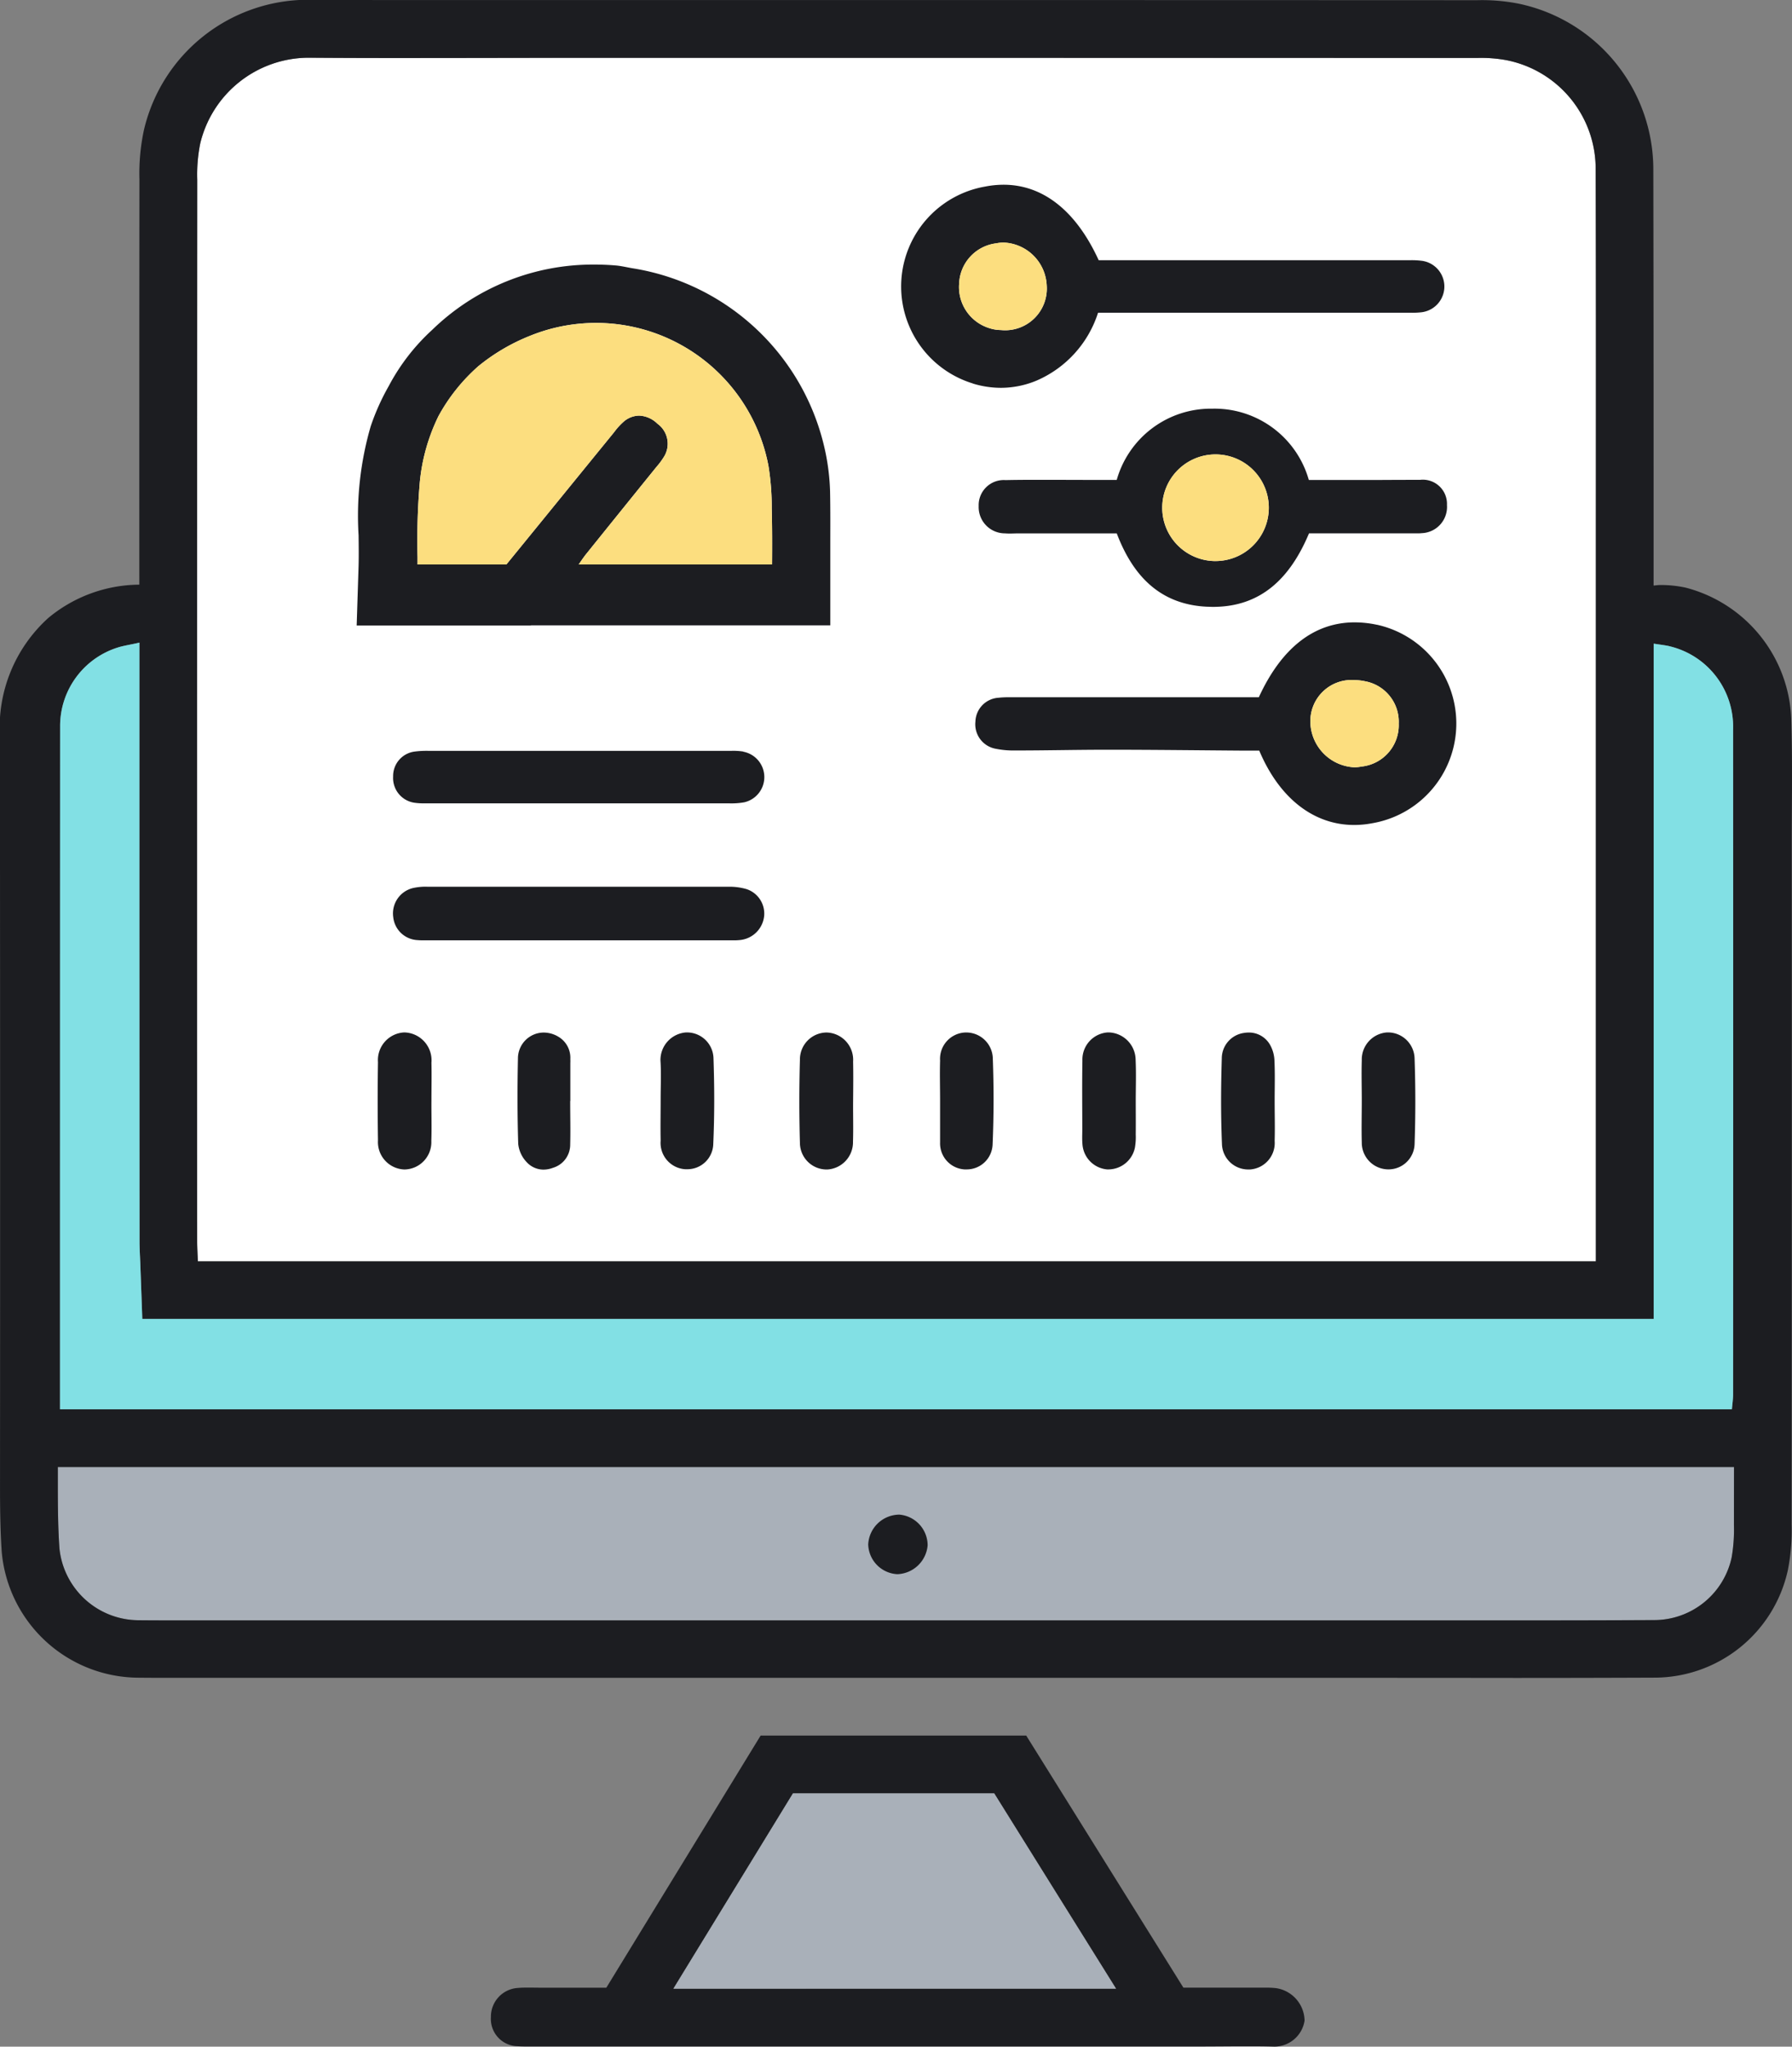
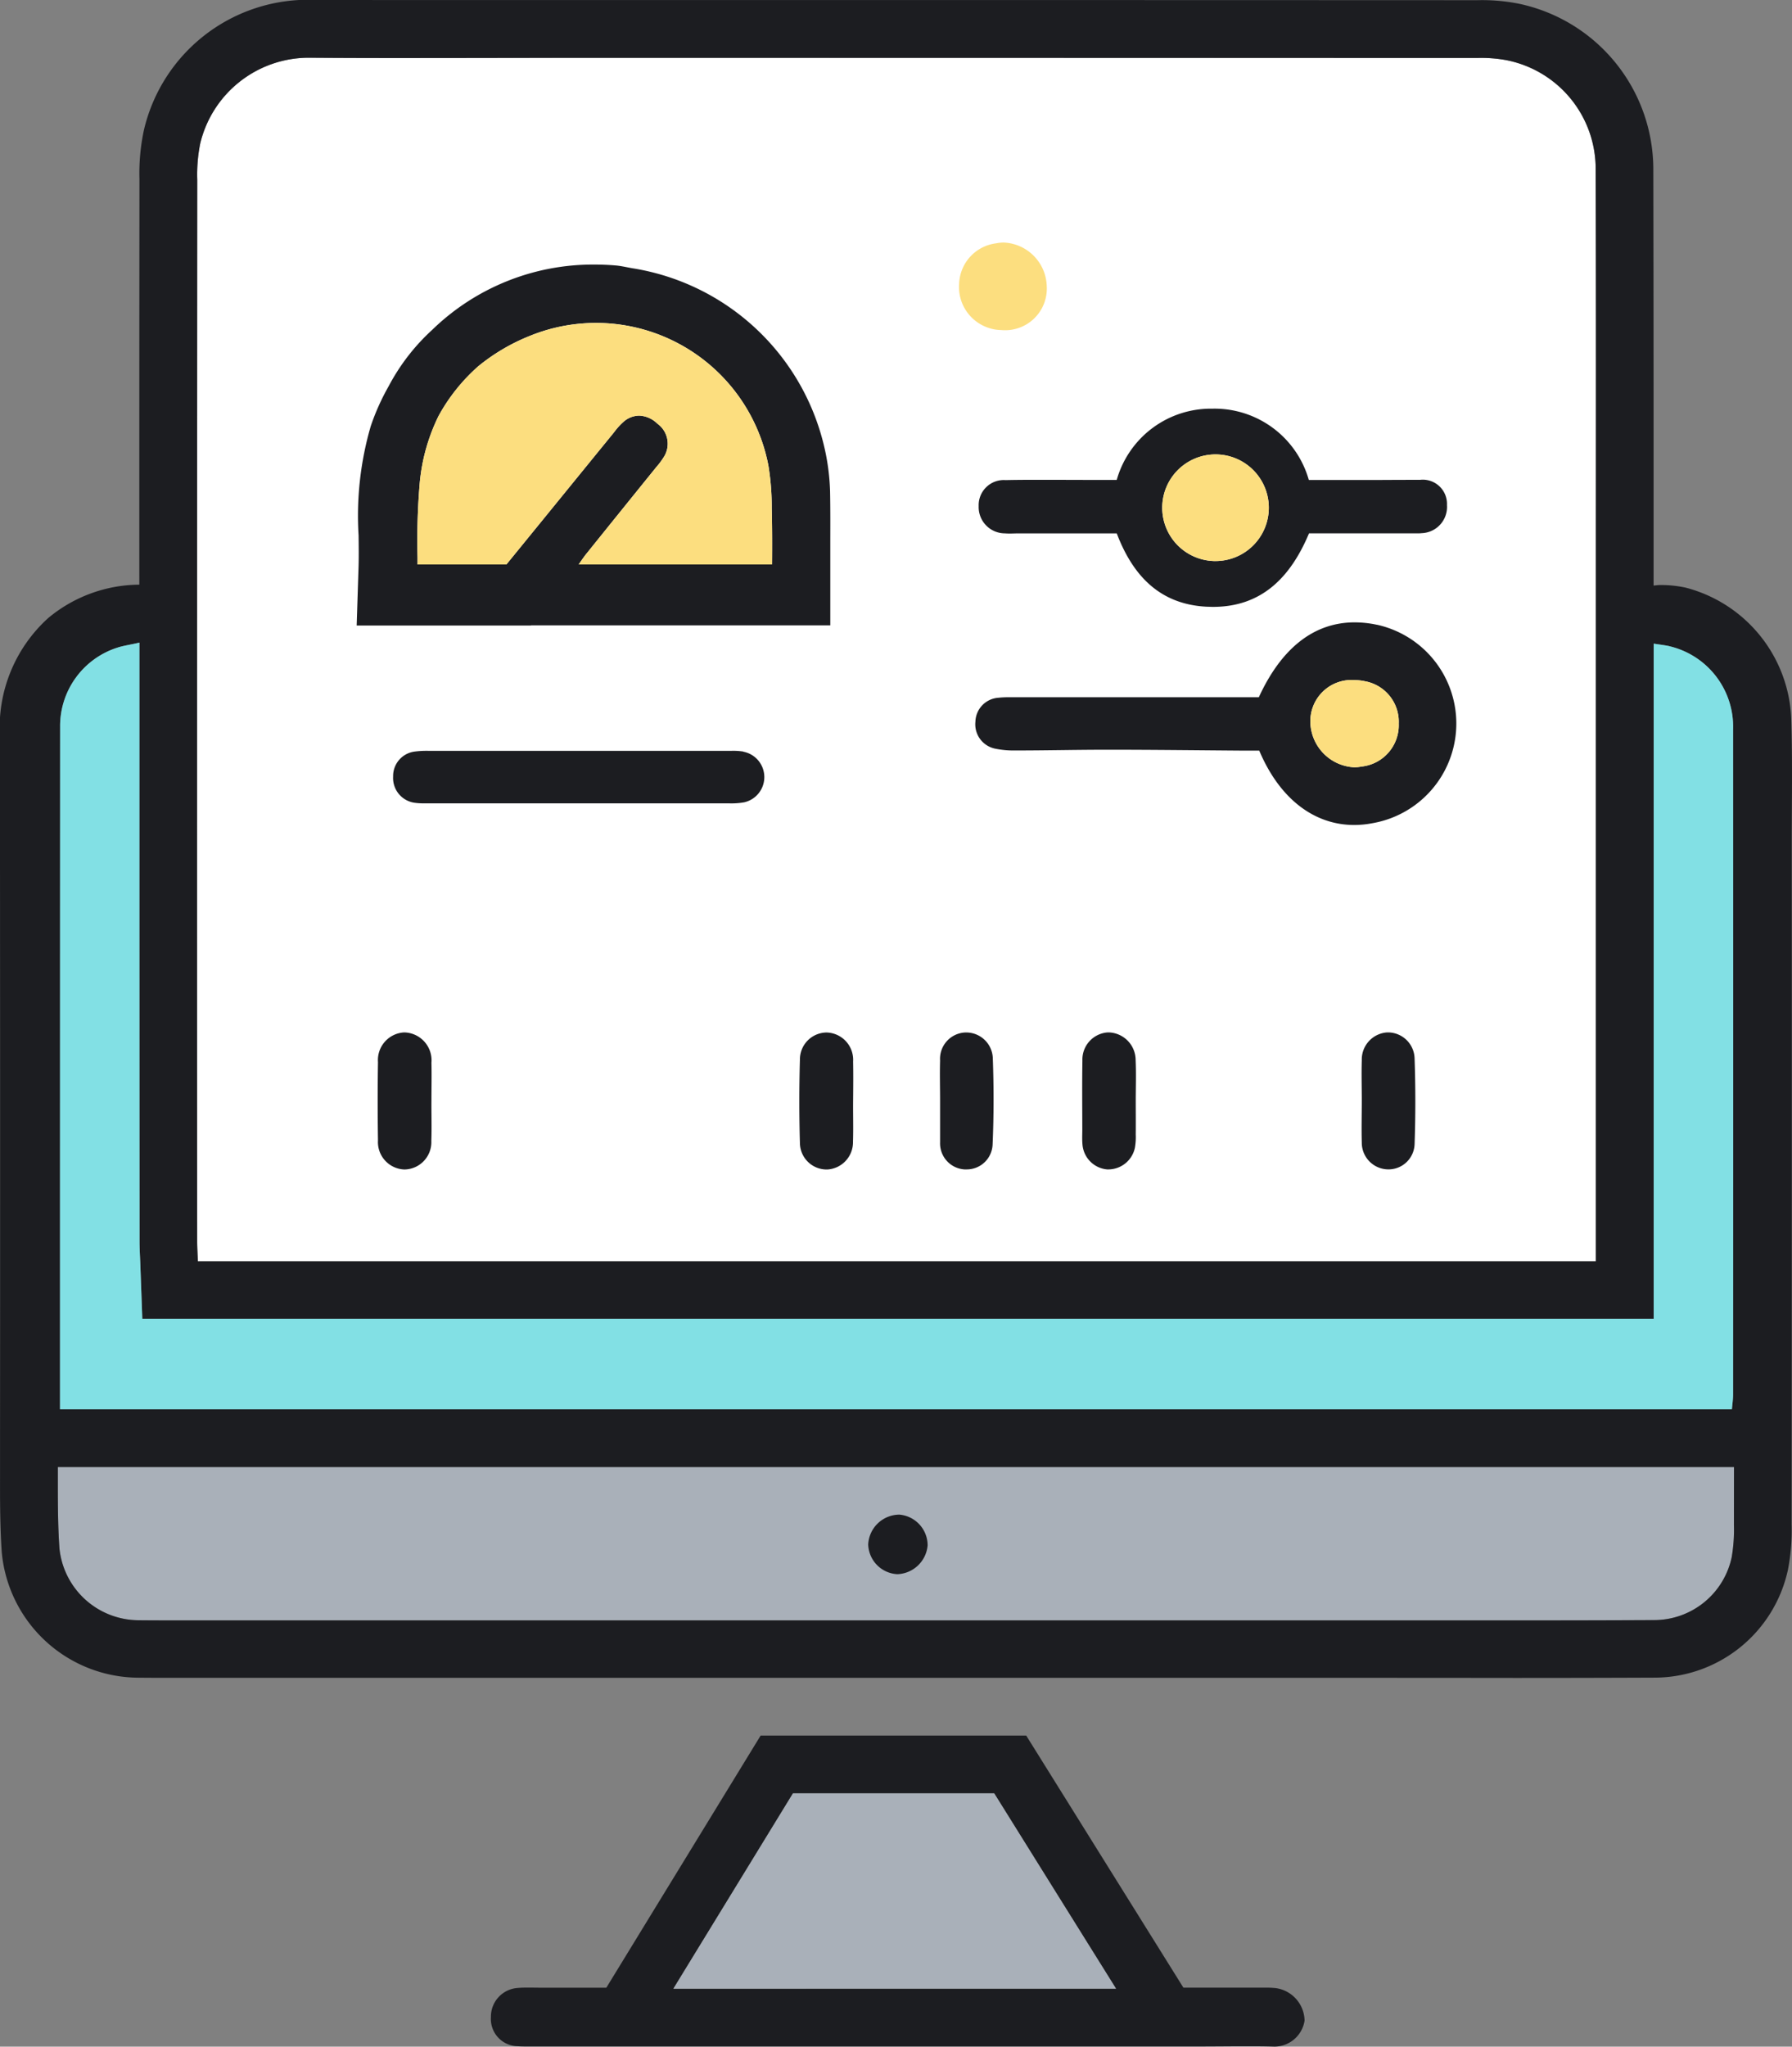
<svg xmlns="http://www.w3.org/2000/svg" width="80" height="91.312" viewBox="0 0 80 91.312">
  <rect x="0" y="0" width="80" height="91.312" fill="#808080" stroke="none" />
  <defs>
    <style>.a{fill:#a9b0b9;}.b{fill:#fff;}.c{fill:#1c1d21;}.d{fill:#82e0e4;}.e{fill:#fcde7f;}</style>
  </defs>
  <g transform="translate(-382 -5241)">
    <path class="a" d="M222.214,1882.413a7.25,7.25,0,0,1-.1,1.458,3.54,3.54,0,0,1-3.474,2.8q-3.088.015-6.176.013l-4.178,0-4.183,0H152.31q-.667,0-1.332-.006a3.566,3.566,0,0,1-3.518-3.2c-.061-.862-.072-1.747-.072-2.811v-.824h74.829Q222.215,1881.128,222.214,1882.413Z" transform="translate(237.193 3426.609)" />
    <path class="b" d="M152.222,1836.474a7.053,7.053,0,0,1,.131-1.609,4.986,4.986,0,0,1,4.809-3.833h.027q2.253.016,4.509.013c2.428,0,4.856-.008,7.285-.008q20.082,0,40.165.005h.225a6.173,6.173,0,0,1,1.3.1,4.938,4.938,0,0,1,3.978,4.89c.019,5.924.009,11.85.009,17.775q0,15,0,30v.924H152.249c-.012-.309-.031-.608-.031-.907q-.006-9.358-.005-18.715Q152.215,1850.789,152.222,1836.474Z" transform="translate(238.584 3412.543)" />
    <g transform="translate(382 5241)">
      <path class="c" d="M174.643,1855.072a2.8,2.8,0,0,0-.52-.033h-6.728v0h-6.826a4.154,4.154,0,0,0-.594.032,1.1,1.1,0,0,0-.967,1.116,1.115,1.115,0,0,0,1,1.174,2.768,2.768,0,0,0,.385.021H174a3.312,3.312,0,0,0,.679-.046,1.153,1.153,0,0,0-.033-2.257Z" transform="translate(-141.458 -1821.54)" />
      <path class="c" d="M185.274,1866.032a1.239,1.239,0,0,0-1.188-1.242h-.058a1.212,1.212,0,0,0-1.13,1.256c-.018,1.021-.006,2.044-.005,3.066,0,.227-.014.456.008.682a1.21,1.21,0,0,0,1.1,1.108l.08,0a1.217,1.217,0,0,0,1.159-.96,2.747,2.747,0,0,0,.039-.593c.005-.51,0-1.022,0-1.533h0C185.28,1867.225,185.3,1866.627,185.274,1866.032Z" transform="translate(-134.576 -1818.728)" />
      <path class="c" d="M179.143,1864.792h-.053a1.176,1.176,0,0,0-1.125,1.251c-.018.595,0,1.191,0,1.788h0c0,.568,0,1.136,0,1.7,0,.057,0,.115,0,.17a1.163,1.163,0,0,0,1.087,1.2c.028,0,.058,0,.088,0a1.155,1.155,0,0,0,1.17-1.122c.055-1.275.055-2.554.009-3.83A1.186,1.186,0,0,0,179.143,1864.792Z" transform="translate(-135.997 -1818.727)" />
-       <path class="c" d="M174.792,1859.853a2.712,2.712,0,0,0-.836-.107q-2.97,0-5.941,0-3.731,0-7.462,0a2.508,2.508,0,0,0-.675.062,1.165,1.165,0,0,0-.863,1.3,1.143,1.143,0,0,0,1.086,1.018c.091.008.183.01.276.01l.321,0h13.152l.336,0a2.731,2.731,0,0,0,.341-.017,1.2,1.2,0,0,0,1.046-1.072A1.15,1.15,0,0,0,174.792,1859.853Z" transform="translate(-141.459 -1820.183)" />
      <path class="c" d="M159.684,1864.791h-.04a1.234,1.234,0,0,0-1.158,1.323q-.027,1.745,0,3.491a1.223,1.223,0,0,0,1.18,1.3h.014a1.22,1.22,0,0,0,1.188-1.276c.021-.6,0-1.192.005-1.788,0-.568.013-1.135,0-1.7A1.245,1.245,0,0,0,159.684,1864.791Z" transform="translate(-141.612 -1818.728)" />
-       <path class="c" d="M165.676,1865.976a1.087,1.087,0,0,0-.541-1,1.28,1.28,0,0,0-.645-.182,1.154,1.154,0,0,0-1.152,1.143c-.027,1.274-.028,2.549.012,3.823a1.378,1.378,0,0,0,.379.817,1.017,1.017,0,0,0,.75.332,1.2,1.2,0,0,0,.426-.082,1.074,1.074,0,0,0,.765-1.022c.017-.652,0-1.3,0-1.957h.006c0-.568,0-1.136,0-1.7C165.68,1866.09,165.678,1866.033,165.676,1865.976Z" transform="translate(-140.215 -1818.726)" />
-       <path class="c" d="M169.489,1864.791c-.026,0-.053,0-.08,0a1.232,1.232,0,0,0-1.136,1.257c.037.564.008,1.134.008,1.7,0,.624-.013,1.249,0,1.872a1.177,1.177,0,0,0,1.095,1.274.781.781,0,0,0,.079,0,1.155,1.155,0,0,0,1.175-1.127c.057-1.274.054-2.553.01-3.828A1.183,1.183,0,0,0,169.489,1864.791Z" transform="translate(-138.788 -1818.728)" />
      <path class="c" d="M199,1846.363l-.531,0c-.536,0-1.07.005-1.605.006H194.04a4.375,4.375,0,0,0-4.285-3.182h-.048a4.37,4.37,0,0,0-4.243,3.179h-.985c-.763,0-1.525-.005-2.288-.005-.564,0-1.127,0-1.69.013a1.121,1.121,0,0,0-1.2,1.163,1.172,1.172,0,0,0,1.167,1.213c.071.005.142.008.211.008.129,0,.259-.007.386-.007h4.4c.738,1.943,1.972,3.179,4.041,3.273.086,0,.173.006.256.006,2.16,0,3.454-1.3,4.286-3.28h4.523c.1,0,.2,0,.307,0a1.806,1.806,0,0,0,.206-.009,1.172,1.172,0,0,0,1.123-1.255A1.08,1.08,0,0,0,199,1846.363Zm-9.126,3.624a2.379,2.379,0,1,1,2.379-2.379A2.38,2.38,0,0,1,189.874,1849.986Z" transform="translate(-135.61 -1824.954)" />
-       <path class="c" d="M179.813,1844.3a4.28,4.28,0,0,0,1.252.191,4.157,4.157,0,0,0,1.59-.321,4.929,4.929,0,0,0,2.748-3.029h.786l12.9,0h.317a3.451,3.451,0,0,0,.451-.023,1.157,1.157,0,0,0,.017-2.292,3.507,3.507,0,0,0-.508-.029h-.259q-5.938,0-11.876,0h-1.8c-1.016-2.221-2.5-3.367-4.245-3.367a4.309,4.309,0,0,0-.83.083,4.525,4.525,0,0,0-.545,8.783Zm1.041-6.254a1.728,1.728,0,0,1,.334-.035,2.006,2.006,0,0,1,1.923,1.909,1.861,1.861,0,0,1-2.046,1.994,1.726,1.726,0,0,1-.5-.08,1.919,1.919,0,0,1-1.364-1.989A1.886,1.886,0,0,1,180.854,1838.045Z" transform="translate(-136.383 -1827.188)" />
      <path class="c" d="M174.3,1864.793a1.2,1.2,0,0,0-1.188,1.2q-.054,1.872,0,3.746a1.193,1.193,0,0,0,1.181,1.166h.044a1.218,1.218,0,0,0,1.144-1.242c.019-.6,0-1.192.005-1.788s.012-1.192,0-1.787a1.218,1.218,0,0,0-1.176-1.295Z" transform="translate(-137.401 -1818.727)" />
-       <path class="c" d="M189.885,1865.338a1.081,1.081,0,0,0-.944-.544,1.356,1.356,0,0,0-.223.019,1.149,1.149,0,0,0-.985,1.13c-.04,1.275-.046,2.554.008,3.83a1.17,1.17,0,0,0,1.179,1.131h.073a1.184,1.184,0,0,0,1.1-1.273c.017-.595,0-1.191,0-1.788s.019-1.193-.009-1.788A1.531,1.531,0,0,0,189.885,1865.338Z" transform="translate(-133.189 -1818.727)" />
      <path class="c" d="M193.765,1864.79h-.052a1.211,1.211,0,0,0-1.134,1.25c-.019.6,0,1.192,0,1.788,0,.625-.018,1.25,0,1.873a1.19,1.19,0,0,0,1.179,1.2h.006a1.165,1.165,0,0,0,1.172-1.118c.044-1.275.044-2.554,0-3.831A1.191,1.191,0,0,0,193.765,1864.79Z" transform="translate(-131.785 -1818.728)" />
      <path class="c" d="M197.11,1850.695a4.832,4.832,0,0,0-.989-.107c-1.785,0-3.254,1.106-4.281,3.342H180.7a4.111,4.111,0,0,0-.488.022,1.1,1.1,0,0,0-1.024,1.067,1.109,1.109,0,0,0,.864,1.2,4.056,4.056,0,0,0,.909.085h.022c1.354,0,2.707-.033,4.06-.033h.122c2.021,0,4.042.026,6.064.04h.631c.906,2.146,2.448,3.317,4.237,3.317a4.326,4.326,0,0,0,.813-.079,4.513,4.513,0,0,0,.2-8.856Zm-.681,6.325a1.775,1.775,0,0,1-.331.033,2.062,2.062,0,0,1-1.955-1.962,1.838,1.838,0,0,1,1.979-1.927,2.258,2.258,0,0,1,.464.053,1.837,1.837,0,0,1,1.5,1.886A1.857,1.857,0,0,1,196.429,1857.02Z" transform="translate(-135.643 -1822.821)" />
      <path class="c" d="M225.35,1861.073a6.3,6.3,0,0,0-4.717-5.823,5.249,5.249,0,0,0-1.128-.116c-.111,0-.2.017-.3.024v-.777l0-4.562q0-6.61-.012-13.222a7.556,7.556,0,0,0-6.011-7.4,8.45,8.45,0,0,0-1.847-.156h-.213q-19.016-.008-38.007-.005h-2.171l-3.647,0-3.638,0q-2.247,0-4.493-.013h-.043a7.522,7.522,0,0,0-7.314,5.812,9.275,9.275,0,0,0-.2,2.2q-.008,9.041-.005,18.083a6.418,6.418,0,0,0-4.064,1.486,6.584,6.584,0,0,0-2.16,5.271q.015,16.711.005,33.422c0,1,.009,1.994.077,2.987a6.157,6.157,0,0,0,6.064,5.6q.678.007,1.358.006H204.68q4.181,0,8.36.005,3.094,0,6.188-.013a6.1,6.1,0,0,0,5.972-4.8,9.144,9.144,0,0,0,.167-2.033q.015-15.215.006-30.431C225.374,1864.776,225.408,1862.923,225.35,1861.073Zm-71.16-24.022a7.052,7.052,0,0,1,.131-1.609,4.986,4.986,0,0,1,4.809-3.833h.027q2.253.016,4.509.013c2.428,0,4.856-.008,7.285-.008q20.082,0,40.165.005h.225a6.173,6.173,0,0,1,1.3.1,4.938,4.938,0,0,1,3.978,4.89c.019,5.924.009,11.85.009,17.775q0,15,0,30v.924H154.217c-.012-.309-.031-.608-.031-.907q-.006-9.358-.005-18.715Q154.183,1851.365,154.19,1837.051Zm-6.128,54.243q0-14.917.005-29.833a3.672,3.672,0,0,1,2.582-3.541c.247-.081.651-.14.958-.217q0,3,0,5.99v1.987q0,9.358.005,18.716c0,.242.01.484.022.73l.012.269.09,2.482h67.473v-30.127c.265.042.6.082.728.121a3.688,3.688,0,0,1,2.816,3.71q.008,14.83,0,29.66c0,.219-.033.438-.053.667H148.062Zm74.729,5.762a7.25,7.25,0,0,1-.1,1.458,3.54,3.54,0,0,1-3.474,2.8q-3.088.015-6.176.013l-4.178,0-4.183,0H152.888q-.667,0-1.332-.006a3.566,3.566,0,0,1-3.518-3.2c-.061-.862-.072-1.747-.072-2.811v-.824h74.829Q222.792,1895.771,222.792,1897.056Z" transform="translate(-145.384 -1829.033)" />
      <path class="c" d="M176.865,1881.491a1.4,1.4,0,0,0-1.393,1.329,1.371,1.371,0,0,0,1.3,1.328,1.408,1.408,0,0,0,1.353-1.285A1.378,1.378,0,0,0,176.865,1881.491Z" transform="translate(-136.713 -1813.915)" />
      <path class="c" d="M197.424,1900.408a4.582,4.582,0,0,0-.46-.019c-.157,0-.314,0-.47,0h-3.183c-2.354-3.772-4.686-7.51-7.017-11.247H174.438c-2.292,3.744-4.58,7.478-6.889,11.25h-2.839c-.2,0-.408-.005-.612-.005-.164,0-.327,0-.49.015a1.282,1.282,0,0,0-1.211,1.3,1.216,1.216,0,0,0,1.193,1.3c.12.009.24.011.358.011.138,0,.274,0,.412,0l29.663,0h.01c.681,0,1.362-.009,2.043-.009.426,0,.854,0,1.28.015h.036a1.365,1.365,0,0,0,1.329-1.159A1.491,1.491,0,0,0,197.424,1900.408Zm-26.881.028,5.338-8.715h8.983l2.878,4.613,2.56,4.1Z" transform="translate(-140.481 -1811.709)" />
      <path class="c" d="M157.745,1854.3h7.777l.006-.008h13.361v-2.576l0-.971c0-.821.006-1.626-.01-2.431a9.978,9.978,0,0,0-.223-1.822,10.483,10.483,0,0,0-8.411-8.1c-.054-.01-.108-.019-.162-.027-.262-.043-.517-.108-.783-.13-.317-.027-.626-.039-.931-.039a10.3,10.3,0,0,0-7.254,2.914,9.251,9.251,0,0,0-1.941,2.511,10.278,10.278,0,0,0-.8,1.781,14.3,14.3,0,0,0-.544,4.875c.005.455.012.911,0,1.368Zm5.419-11.56a8.749,8.749,0,0,1,2.323-1.367,7.834,7.834,0,0,1,10.64,5.8,11.354,11.354,0,0,1,.147,1.9c.022.837.021,1.655.015,2.5l-2.781,0h-2.574l-2.576,0h-.7c.13-.188.242-.355.362-.5q1.552-1.928,3.11-3.853a3.325,3.325,0,0,0,.352-.48,1.1,1.1,0,0,0-.313-1.447,1.232,1.232,0,0,0-.814-.359,1.084,1.084,0,0,0-.657.241,2.925,2.925,0,0,0-.461.5c-1.594,1.954-3.187,3.913-4.808,5.9h-3.966v-.32a30.266,30.266,0,0,1,.1-3.344,8.52,8.52,0,0,1,.837-2.96A8.2,8.2,0,0,1,163.164,1842.742Z" transform="translate(-141.822 -1826.392)" />
    </g>
    <path class="a" d="M168.721,1899.859l5.338-8.714h8.983l2.878,4.613,2.56,4.1Z" transform="translate(243.342 3429.867)" />
    <path class="d" d="M147.463,1884.88q0-14.917.005-29.833a3.672,3.672,0,0,1,2.582-3.541c.247-.081.651-.14.958-.217q0,3,0,5.99v1.987q0,9.358.005,18.716c0,.242.01.484.022.73l.012.269.09,2.482h67.473v-30.127c.265.042.6.082.728.121a3.688,3.688,0,0,1,2.816,3.71q.008,14.83,0,29.66c0,.219-.033.438-.053.667H147.463Z" transform="translate(237.216 3418.381)" />
    <path class="e" d="M162.558,1842.159a8.749,8.749,0,0,1,2.323-1.367,7.834,7.834,0,0,1,10.64,5.8,11.354,11.354,0,0,1,.147,1.9c.022.837.021,1.655.015,2.5l-2.781,0h-2.574l-2.576,0h-.7c.13-.188.242-.355.362-.5q1.552-1.928,3.11-3.853a3.325,3.325,0,0,0,.352-.48,1.1,1.1,0,0,0-.313-1.447,1.232,1.232,0,0,0-.814-.359,1.084,1.084,0,0,0-.657.241,2.925,2.925,0,0,0-.461.5c-1.594,1.954-3.187,3.913-4.808,5.9h-3.966v-.32a30.266,30.266,0,0,1,.1-3.344,8.52,8.52,0,0,1,.837-2.96A8.2,8.2,0,0,1,162.558,1842.159Z" transform="translate(240.784 3415.191)" />
    <path class="e" d="M180.278,1837.469a1.728,1.728,0,0,1,.334-.035,2.006,2.006,0,0,1,1.923,1.909,1.861,1.861,0,0,1-2.046,1.994,1.727,1.727,0,0,1-.5-.08,1.919,1.919,0,0,1-1.364-1.989A1.886,1.886,0,0,1,180.278,1837.469Z" transform="translate(246.193 3414.387)" />
    <path class="e" d="M188.041,1849.529a2.379,2.379,0,1,1,2.379-2.379A2.38,2.38,0,0,1,188.041,1849.529Z" transform="translate(248.224 3416.502)" />
    <path class="e" d="M193.083,1856.444a1.775,1.775,0,0,1-.331.033,2.062,2.062,0,0,1-1.955-1.962,1.838,1.838,0,0,1,1.979-1.927,2.258,2.258,0,0,1,.464.053,1.837,1.837,0,0,1,1.5,1.886A1.857,1.857,0,0,1,193.083,1856.444Z" transform="translate(249.704 3418.756)" />
  </g>
</svg>